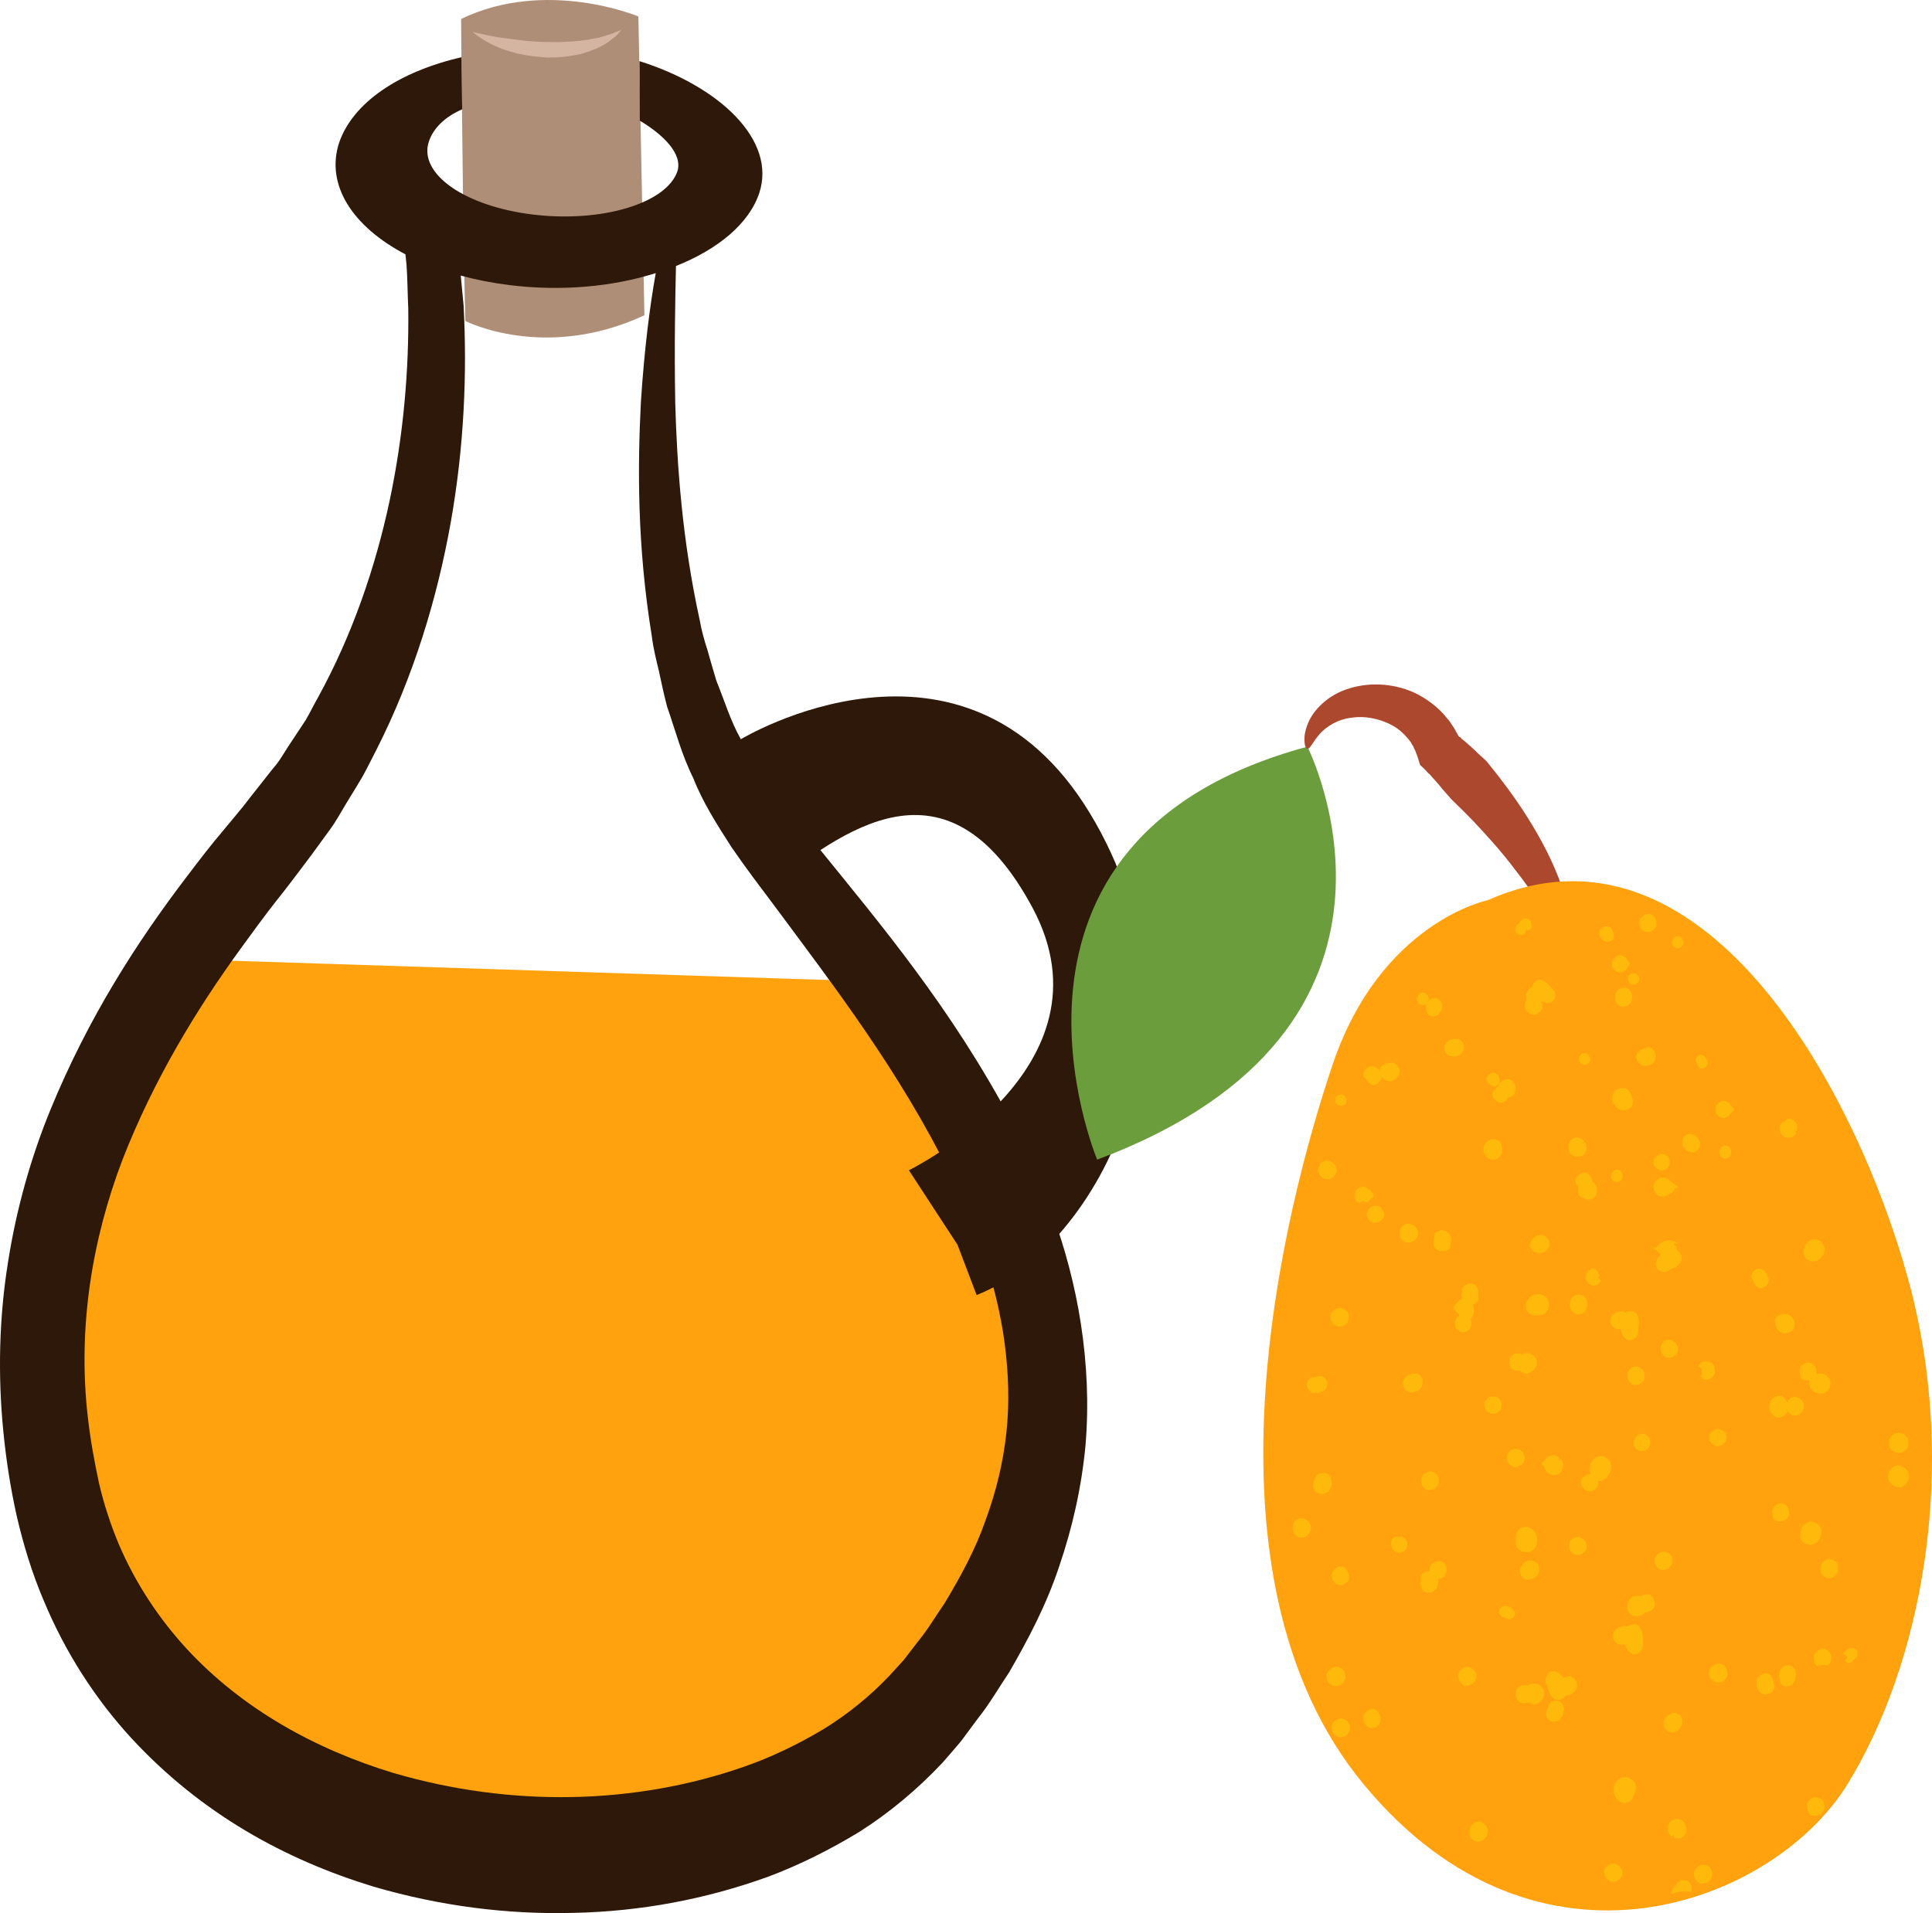
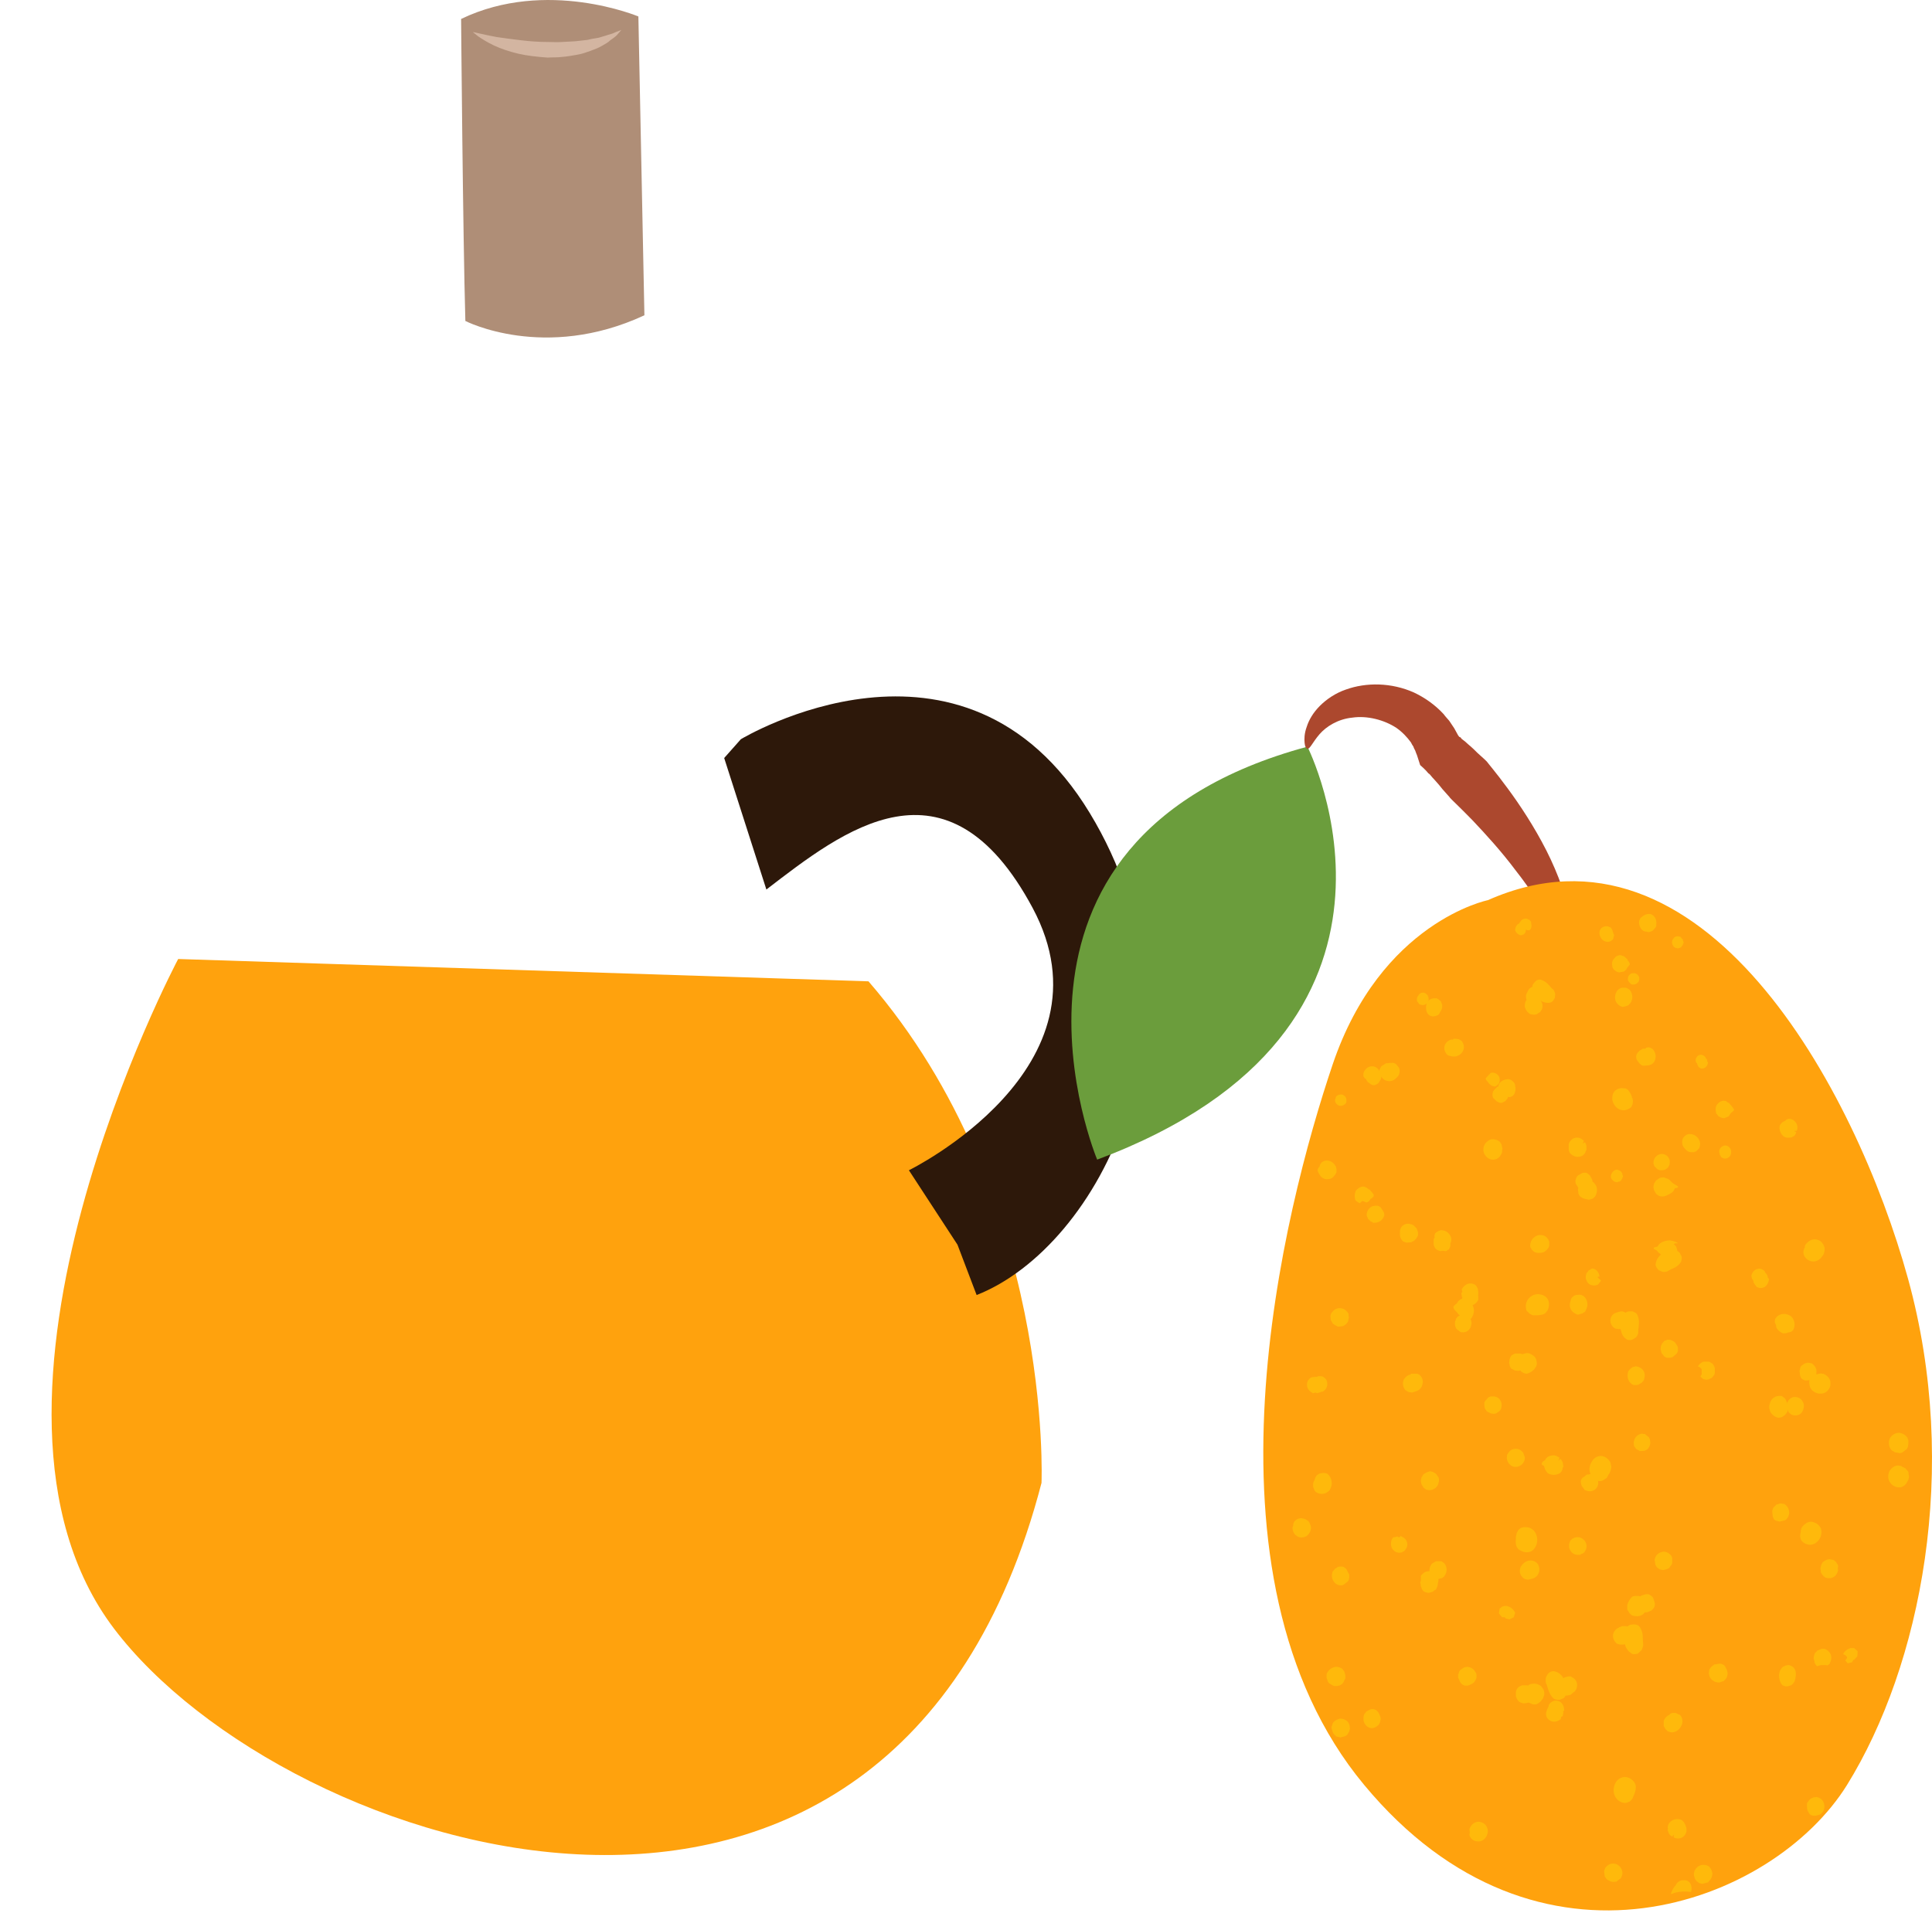
<svg xmlns="http://www.w3.org/2000/svg" xmlns:ns1="http://sodipodi.sourceforge.net/DTD/sodipodi-0.dtd" xmlns:ns2="http://www.inkscape.org/namespaces/inkscape" xml:space="preserve" width="54.491mm" height="53.971mm" version="1.1" style="clip-rule:evenodd;fill-rule:evenodd;image-rendering:optimizeQuality;shape-rendering:geometricPrecision;text-rendering:geometricPrecision" viewBox="0 0 5449.128 5397.08" id="svg238" ns1:docname="3889.svg" ns2:version="0.92.4 (5da689c313, 2019-01-14)">
  <ns1:namedview pagecolor="#ffffff" bordercolor="#666666" borderopacity="1" objecttolerance="10" gridtolerance="10" guidetolerance="10" ns2:pageopacity="0" ns2:pageshadow="2" ns2:window-width="640" ns2:window-height="480" id="namedview240" showgrid="false" ns2:zoom="0.2102413" ns2:cx="102.59667" ns2:cy="88.88108" ns2:window-x="0" ns2:window-y="0" ns2:window-maximized="0" ns2:current-layer="svg238" />
  <defs id="defs4">
    <style type="text/css" id="style2">
   
    .fil2 {fill:#2D180A;fill-rule:nonzero}
    .fil4 {fill:#6B9D3C;fill-rule:nonzero}
    .fil5 {fill:#AC482E;fill-rule:nonzero}
    .fil1 {fill:#AF8E77;fill-rule:nonzero}
    .fil3 {fill:#D3B5A1;fill-rule:nonzero}
    .fil0 {fill:#FFA20D;fill-rule:nonzero}
    .fil6 {fill:#FFB90B;fill-rule:nonzero}
   
  </style>
  </defs>
  <g id="Vrstva_x0020_1" transform="translate(-7785.463,-11804.565)">
    <g id="_843494928">
      <path class="fil0" d="m 8288,14510 c 0,0 -664,1251 -181,1889 483,637 2197,1201 2616,-411 0,0 35,-810 -488,-1415 z" id="path7" ns2:connector-curvature="0" style="fill:#ffa20d;fill-rule:nonzero" />
      <path class="fil1" d="m 9086,11858 c 0,0 5,608 12,852 0,0 223,115 505,-16 l -17,-843 c 0,0 -259,-109 -500,7 z" id="path9" ns2:connector-curvature="0" style="fill:#af8e77;fill-rule:nonzero" />
-       <path class="fil2" d="m 10624,15846 c -9,84 -29,167 -59,248 -28,81 -70,158 -115,233 -25,36 -47,74 -75,108 l -40,52 -41,45 c -55,58 -119,110 -188,152 -69,41 -143,77 -220,104 -308,108 -658,116 -992,18 -217,-66 -424,-179 -582,-350 -78,-85 -144,-184 -191,-294 -23,-55 -42,-112 -56,-172 -13,-60 -25,-126 -32,-189 -29,-253 13,-502 98,-725 87,-223 207,-422 336,-599 32,-44 64,-88 97,-130 17,-21 33,-42 49,-63 17,-23 35,-46 52,-69 17,-23 34,-47 51,-70 17,-23 31,-49 46,-74 15,-24 30,-49 45,-74 14,-25 27,-52 40,-77 105,-207 172,-429 210,-643 38,-215 46,-422 36,-611 -3,-28 -5,-56 -8,-84 44,12 90,21 139,27 147,18 291,4 411,-34 -16,89 -32,211 -42,365 -9,179 -11,402 31,660 4,33 12,65 20,98 7,33 14,66 23,100 23,66 41,136 74,202 27,69 67,131 108,195 39,57 81,112 123,168 166,224 351,464 495,757 70,146 130,306 152,474 11,83 14,168 5,252 z m 210,-307 c -34,-221 -112,-408 -195,-570 -171,-322 -371,-558 -545,-773 -43,-53 -86,-105 -126,-155 -33,-50 -68,-95 -93,-151 -29,-51 -47,-111 -69,-165 -9,-29 -17,-58 -25,-86 -9,-28 -17,-56 -22,-85 -50,-228 -64,-439 -69,-611 -3,-166 0,-296 2,-388 118,-47 206,-119 235,-206 49,-149 -112,-301 -338,-372 1,64 1,161 1,168 64,38 122,93 106,143 -31,90 -212,145 -406,122 -193,-23 -325,-115 -295,-206 12,-36 43,-69 94,-91 0,-30 -2,-117 -2,-147 -177,41 -306,128 -345,241 -39,119 38,237 187,315 1,10 2,20 3,29 3,41 3,83 5,125 2,171 -13,355 -53,543 -40,187 -105,377 -201,552 -12,21 -23,44 -36,66 -13,20 -27,41 -41,62 -14,20 -26,43 -41,62 -16,19 -31,39 -47,59 -15,19 -31,39 -47,60 -17,21 -35,42 -53,64 -36,42 -71,88 -106,134 -141,185 -278,398 -385,659 -53,130 -95,275 -119,429 -25,155 -29,318 -13,478 8,81 20,158 38,239 19,81 43,160 75,235 62,150 148,281 247,389 199,216 438,345 684,420 189,55 378,79 565,74 187,-4 371,-38 548,-102 88,-33 174,-76 258,-127 83,-53 162,-118 235,-196 18,-21 36,-41 53,-62 l 46,-62 c 32,-40 59,-87 88,-130 54,-94 105,-190 141,-299 37,-108 63,-223 74,-340 10,-117 4,-234 -13,-344 z" id="path11" ns2:connector-curvature="0" style="fill:#2d180a;fill-rule:nonzero" />
      <path class="fil3" d="m 9119,11895 c 0,0 7,1 19,4 12,3 28,6 48,10 20,3 43,6 68,9 24,3 51,5 77,5 13,0 26,1 39,0 13,-1 25,-1 37,-2 13,-1 24,-3 36,-4 10,-3 21,-4 31,-6 9,-3 18,-5 26,-8 7,-2 15,-4 20,-7 11,-4 18,-7 18,-7 0,0 -5,6 -13,15 -5,5 -11,9 -18,14 -6,6 -15,11 -24,16 -10,6 -21,10 -32,14 -12,4 -24,9 -38,11 -13,2 -26,5 -41,6 -14,2 -28,1 -42,2 -28,-2 -57,-5 -83,-11 -25,-6 -49,-14 -68,-23 -19,-9 -35,-19 -45,-26 -9,-7 -15,-12 -15,-12 z" id="path13" ns2:connector-curvature="0" style="fill:#d3b5a1;fill-rule:nonzero" />
      <path class="fil2" d="m 9875,13890 c 0,0 627,-380 984,208 356,587 27,1224 -319,1360 l -54,-142 -137,-210 c 0,0 590,-289 349,-740 -242,-452 -536,-217 -751,-52 l -119,-371 z" id="path15" ns2:connector-curvature="0" style="fill:#2d180a;fill-rule:nonzero" />
    </g>
    <g id="_843497568">
      <path class="fil4" d="m 11473,13911 c 0,0 402,793 -593,1165 0,0 -379,-903 593,-1165 z" id="path18" ns2:connector-curvature="0" style="fill:#6b9d3c;fill-rule:nonzero" />
      <path class="fil5" d="m 12213,14494 c -4,0 -12,-7 -20,-21 -4,-6 -8,-15 -13,-24 -5,-10 -11,-20 -17,-32 -24,-45 -60,-103 -102,-156 -41,-55 -87,-105 -123,-143 -36,-37 -62,-61 -63,-63 0,-1 -8,-9 -21,-24 -6,-8 -13,-16 -22,-26 -5,-5 -9,-10 -14,-16 l -4,-3 -7,-8 c -5,-5 -10,-10 -16,-15 -3,-9 -6,-18 -9,-28 -2,-4 -3,-8 -5,-13 -2,-4 -4,-7 -5,-11 -3,-4 -5,-8 -7,-12 -11,-15 -24,-29 -41,-41 -35,-23 -83,-35 -124,-29 -41,4 -74,25 -93,47 -19,22 -27,42 -34,41 -4,-1 -7,-6 -8,-17 -1,-10 -1,-26 6,-45 6,-19 18,-40 37,-59 19,-19 44,-36 73,-46 58,-21 129,-20 192,8 32,15 61,36 84,61 5,7 11,13 16,19 5,7 9,14 14,21 4,7 7,13 11,20 1,1 2,3 3,4 0,0 1,1 2,1 l 2,1 3,4 c 7,5 13,10 18,15 11,9 20,18 27,25 16,14 25,23 26,24 1,2 26,31 59,76 34,46 75,108 109,175 34,67 59,139 69,194 2,14 5,26 5,38 1,12 1,22 0,30 0,17 -3,27 -8,28 z" id="path20" ns2:connector-curvature="0" style="fill:#ac482e;fill-rule:nonzero" />
      <path class="fil0" d="m 11982,14344 c 0,0 -302,61 -438,464 -136,403 -403,1440 89,2032 491,592 1154,335 1362,0 208,-336 320,-891 172,-1428 -148,-537 -580,-1336 -1185,-1068 z" id="path22" ns2:connector-curvature="0" style="fill:#ffa20d;fill-rule:nonzero" />
      <path class="fil6" d="m 12095,16560 -2,-1 h -4 -10 l -3,1 c -2,1 -7,2 -11,8 l -2,3 -2,6 v 3 11 l 1,2 c 2,5 4,9 8,12 l 3,2 6,2 3,1 10,-1 3,-1 c 0,0 1,-1 1,-1 l 1,1 3,1 7,3 4,1 h 5 l 4,-1 c 7,-3 13,-9 18,-17 0,-2 1,-4 2,-6 l 1,-3 v -5 -3 l -2,-7 -2,-3 -3,-4 -2,-3 c -9,-6 -18,-8 -26,-6 -4,0 -8,2 -11,5 z" id="path24" ns2:connector-curvature="0" style="fill:#ffb90b;fill-rule:nonzero" />
      <path class="fil6" d="m 11477,16097 -4,-3 -3,-2 c -20,-11 -31,2 -34,5 l -2,4 -1,4 v 3 1 l -2,4 v 5 l 1,4 2,6 2,3 2,3 3,2 c 6,6 14,7 22,5 7,-1 13,-7 17,-14 0,-1 2,-3 2,-6 l 1,-4 v -5 l -1,-4 -3,-7 z" id="path26" ns2:connector-curvature="0" style="fill:#ffb90b;fill-rule:nonzero" />
      <path class="fil6" d="m 13146,15940 h -1 l -4,-1 h -2 -2 -2 c -8,2 -15,7 -20,15 -6,12 -5,26 3,35 8,10 21,14 33,10 l 1,-1 4,-2 3,-3 1,-1 2,-2 1,-2 5,-9 1,-4 1,-5 -1,-4 -1,-9 -2,-3 -4,-4 -2,-3 -10,-5 -1,-1 z" id="path28" ns2:connector-curvature="0" style="fill:#ffb90b;fill-rule:nonzero" />
      <path class="fil6" d="m 12639,16498 h -4 l -11,2 h -3 c -2,2 -9,5 -14,14 0,0 -1,2 -1,2 v 4 l -1,5 1,4 2,7 2,3 3,4 3,2 6,4 4,1 5,1 h 4 l 9,-3 3,-1 4,-4 2,-2 3,-5 1,-4 1,-5 v -3 l -2,-9 -1,-1 c -1,-2 -2,-7 -7,-12 l -4,-2 z" id="path30" ns2:connector-curvature="0" style="fill:#ffb90b;fill-rule:nonzero" />
      <path class="fil6" d="m 11779,15680 h -9 -4 l -3,2 1,1 h -4 c -4,2 -10,5 -15,13 -3,7 -5,19 4,30 l 3,2 5,3 3,1 8,1 4,-1 3,-1 3,-1 c 4,-1 12,-4 17,-13 5,-11 5,-22 -3,-31 l -3,-3 -6,-3 z" id="path32" ns2:connector-curvature="0" style="fill:#ffb90b;fill-rule:nonzero" />
      <path class="fil6" d="m 12095,16261 5,-1 4,-1 c 9,-2 16,-6 20,-14 1,-2 2,-4 3,-8 v -1 -4 -3 l -1,-5 -1,-2 -1,-3 -1,-2 c -6,-7 -14,-11 -23,-10 -12,1 -20,9 -25,17 -4,8 -4,17 0,24 l 1,2 2,2 1,2 5,4 5,2 z" id="path34" ns2:connector-curvature="0" style="fill:#ffb90b;fill-rule:nonzero" />
      <path class="fil6" d="m 12908,16874 -4,1 h -3 l -7,3 -3,2 -3,3 -2,3 -3,4 -1,3 v 5 4 l 1,9 1,2 c 1,2 3,6 6,10 l 5,3 6,1 h 5 l 11,-3 3,-1 4,-4 3,-3 c 2,-4 7,-14 2,-26 -3,-8 -9,-13 -17,-15 z" id="path36" ns2:connector-curvature="0" style="fill:#ffb90b;fill-rule:nonzero" />
      <path class="fil6" d="m 12256,15465 -4,-4 -6,-3 -5,-1 -11,1 -5,2 -6,5 -3,5 v 2 c -8,21 2,34 14,39 l 3,2 h 5 l 3,-1 7,-2 3,-2 4,-2 3,-4 v -1 c 10,-17 2,-31 -2,-36 z" id="path38" ns2:connector-curvature="0" style="fill:#ffb90b;fill-rule:nonzero" />
      <path class="fil6" d="m 11577,16520 -3,-4 -2,-3 c -10,-7 -19,-7 -24,-5 -5,1 -13,5 -19,15 l -1,2 -1,4 v 5 4 l 3,8 1,3 3,4 3,2 7,4 4,2 h 5 4 l 8,-2 3,-2 4,-3 3,-4 3,-7 2,-3 v -5 -4 l -2,-8 z" id="path40" ns2:connector-curvature="0" style="fill:#ffb90b;fill-rule:nonzero" />
      <path class="fil6" d="m 12313,17074 -1,3 -2,5 v 4 l 1,9 1,4 3,4 2,3 c 3,2 13,10 25,7 h 2 l 3,-2 1,-1 5,-4 2,-1 2,-2 1,-2 c 7,-12 3,-27 -9,-35 -9,-6 -25,-7 -36,8 z" id="path42" ns2:connector-curvature="0" style="fill:#ffb90b;fill-rule:nonzero" />
      <path class="fil6" d="m 12566,17080 c -1,2 -2,4 -2,6 l -1,4 v 5 l 1,3 2,7 2,3 3,4 3,2 4,3 4,1 5,1 4,-1 8,-2 4,-1 3,-4 3,-3 4,-7 1,-3 1,-5 v -4 l -2,-8 -2,-4 -3,-4 -2,-3 c -9,-5 -16,-5 -22,-4 -4,1 -12,4 -18,14 z" id="path44" ns2:connector-curvature="0" style="fill:#ffb90b;fill-rule:nonzero" />
      <path class="fil6" d="m 11738,15266 -2,4 -2,6 v 4 2 0 c -1,10 2,18 8,24 l 4,2 5,2 h 4 l 11,-1 3,-2 c 2,0 9,-4 13,-12 l 2,-3 1,-4 v -6 l -1,-4 -3,-8 -2,-2 -4,-4 -3,-3 c -13,-7 -26,-5 -34,5 z" id="path46" ns2:connector-curvature="0" style="fill:#ffb90b;fill-rule:nonzero" />
      <path class="fil6" d="m 12929,16456 h -5 l -3,1 -7,3 -3,1 -3,4 -3,2 -2,5 -1,3 -1,5 v 4 l 2,7 v 3 c 1,1 2,6 7,11 l 4,-1 7,-2 h 5 10 l 3,1 5,-3 2,-2 c 2,-5 7,-14 3,-26 -3,-7 -9,-13 -18,-16 z" id="path48" ns2:connector-curvature="0" style="fill:#ffb90b;fill-rule:nonzero" />
      <path class="fil6" d="m 12792,15526 -1,8 4,10 v 4 c 3,8 10,14 19,18 h 5 l 7,-1 1,-1 h 1 l 9,-2 6,-5 c 4,-7 5,-16 3,-23 -2,-9 -7,-16 -14,-19 v 0 c -13,-7 -31,-5 -40,11 z" id="path50" ns2:connector-curvature="0" style="fill:#ffb90b;fill-rule:nonzero" />
      <path class="fil6" d="m 12921,16116 c -4,-8 -11,-14 -16,-15 -6,-4 -20,-8 -35,9 l -2,3 -2,3 -1,5 -1,4 1,2 h -1 c -2,9 -2,16 2,23 3,4 8,9 16,11 13,5 28,-2 36,-16 5,-9 6,-20 3,-29 z" id="path52" ns2:connector-curvature="0" style="fill:#ffb90b;fill-rule:nonzero" />
      <path class="fil6" d="m 12410,16394 -4,-4 -6,-2 -5,-1 -11,1 -4,2 -5,3 -3,-1 h -6 -5 l -8,3 -2,1 v 1 0 c -3,0 -9,4 -13,11 -5,8 -5,21 6,32 l 3,2 4,1 3,1 h 8 3 l 3,-1 c 1,2 2,4 2,6 5,11 12,18 21,22 h 6 l 7,-1 4,-3 8,-8 2,-5 2,-7 v -5 c 0,-2 -1,-7 -1,-11 0,-11 0,-24 -9,-37 z" id="path54" ns2:connector-curvature="0" style="fill:#ffb90b;fill-rule:nonzero" />
      <path class="fil6" d="m 12398,16839 -2,-5 -2,-3 c -11,-13 -23,-14 -29,-13 -9,1 -18,7 -23,16 -7,13 -7,28 -1,39 6,11 17,18 29,18 l 4,-1 5,-2 3,-1 6,-6 2,-3 2,-5 1,-2 c 0,-1 1,-3 2,-5 2,-5 5,-13 4,-24 z" id="path56" ns2:connector-curvature="0" style="fill:#ffb90b;fill-rule:nonzero" />
      <path class="fil6" d="m 11830,16292 5,-3 2,-3 c 1,-2 4,-8 4,-15 4,-11 0,-23 -11,-30 -7,-4 -14,-5 -22,-3 -6,2 -11,7 -15,12 v 7 4 3 l -2,5 1,3 1,8 1,2 c 1,5 4,9 7,12 l 4,2 7,2 h 4 l 11,-3 z" id="path58" ns2:connector-curvature="0" style="fill:#ffb90b;fill-rule:nonzero" />
      <path class="fil6" d="m 12143,15924 c 0,0 -5,3 -5,3 l -4,5 v 4 l 4,3 2,1 3,9 2,4 3,4 2,3 c 17,11 32,2 36,0 l 4,-5 3,-7 -1,-1 3,-5 -2,-12 -2,-4 -4,-6 -5,5 3,-7 -2,4 2,-4 -3,5 -1,2 -1,1 4,-9 c -4,-3 -13,-9 -23,-6 -6,1 -13,3 -18,13 z" id="path60" ns2:connector-curvature="0" style="fill:#ffb90b;fill-rule:nonzero" />
      <path class="fil6" d="m 12425,16353 h 2 4 l 10,-4 2,-1 c 2,-2 6,-4 9,-11 l 1,-4 v -5 l -1,-4 -3,-9 -1,-3 c -3,-4 -7,-7 -11,-9 l -3,-1 h -6 l -4,1 -9,3 -2,1 c 0,1 -1,1 -1,1 h -1 l -3,-1 h -8 -4 l -5,1 -3,2 c -6,6 -10,13 -13,22 0,1 0,3 0,6 v 3 5 l 2,2 4,7 2,2 3,3 3,2 c 10,3 19,3 27,-1 4,-2 6,-5 9,-8 z" id="path62" ns2:connector-curvature="0" style="fill:#ffb90b;fill-rule:nonzero" />
      <path class="fil6" d="m 12780,15790 c 5,7 12,12 20,14 h 4 l 5,-1 3,-1 7,-5 3,-3 3,-4 2,-3 c 1,-6 0,-11 0,-15 v -6 l -1,-4 -4,-9 -3,-4 -5,-4 -3,-2 c -16,-3 -31,6 -34,22 -3,8 -1,18 3,25 z" id="path64" ns2:connector-curvature="0" style="fill:#ffb90b;fill-rule:nonzero" />
      <path class="fil6" d="m 11924,16560 4,-1 9,-4 3,-2 c 2,-1 7,-6 10,-16 0,0 0,-3 0,-3 v -4 l -1,-5 -2,-3 -4,-6 -3,-3 -3,-2 -4,-2 -7,-2 h -3 l -6,1 -3,1 -7,5 -3,2 -3,4 -1,4 -2,5 v 3 6 l 2,3 3,7 1,2 c 1,2 4,6 10,9 l 4,1 z" id="path66" ns2:connector-curvature="0" style="fill:#ffb90b;fill-rule:nonzero" />
      <path class="fil6" d="m 12502,16637 -5,2 -3,3 c -8,4 -14,10 -16,18 0,3 0,5 0,8 v 3 3 l 1,2 3,5 1,2 3,2 1,2 c 7,5 16,6 23,3 11,-4 18,-15 20,-23 2,-9 0,-17 -5,-23 l -2,-2 -3,-1 -2,-1 -6,-3 h -4 z" id="path68" ns2:connector-curvature="0" style="fill:#ffb90b;fill-rule:nonzero" />
      <path class="fil6" d="m 12022,15055 v -6 l 1,-3 v -3 l -1,-2 -1,-6 -1,-3 -2,-3 -1,-2 c -7,-7 -18,-10 -27,-8 -10,4 -18,12 -20,22 -2,9 0,18 6,25 5,6 12,10 19,10 10,1 22,-5 27,-21 z" id="path70" ns2:connector-curvature="0" style="fill:#ffb90b;fill-rule:nonzero" />
      <path class="fil6" d="m 11571,16277 4,-2 3,-2 5,-4 3,-2 3,-4 1,-3 1,-5 v -4 -5 l -2,-3 -4,-8 -1,-2 c -1,-2 -4,-5 -9,-8 l -4,-1 h -7 l -5,1 -9,6 -2,3 -4,4 -1,4 c -1,4 -3,15 5,25 4,6 11,10 20,10 z" id="path72" ns2:connector-curvature="0" style="fill:#ffb90b;fill-rule:nonzero" />
      <path class="fil6" d="m 11953,15475 2,-4 v -6 -4 l -1,-3 1,-2 v -5 l -1,-9 -2,-5 -3,-5 -3,-3 c -14,-8 -29,-3 -38,13 l 2,7 -3,4 2,11 1,1 -1,4 c 5,11 12,17 22,18 9,1 16,-4 22,-12 z" id="path74" ns2:connector-curvature="0" style="fill:#ffb90b;fill-rule:nonzero" />
      <path class="fil6" d="m 12928,16250 3,3 3,2 c 11,4 19,1 24,-2 5,-3 9,-8 12,-19 l -1,-2 v -4 l 1,-5 -1,-4 -4,-6 -2,-3 -4,-3 -3,-2 -7,-1 -4,-1 -5,1 -3,1 -7,4 -4,3 -2,4 -2,4 -2,8 v 3 l 1,5 v 4 l 4,7 z" id="path76" ns2:connector-curvature="0" style="fill:#ffb90b;fill-rule:nonzero" />
      <path class="fil6" d="m 12451,15143 -2,8 v 3 l 1,6 1,3 4,7 2,3 4,3 3,2 c 11,4 19,1 24,-2 5,-2 19,-8 21,-19 l 9,-2 v -4 l -9,-5 -6,-4 -6,-6 -3,-3 -5,-3 -3,-1 -8,-3 h -3 l -6,1 -3,1 -7,5 -3,2 -3,5 z" id="path78" ns2:connector-curvature="0" style="fill:#ffb90b;fill-rule:nonzero" />
      <path class="fil6" d="m 12085,15925 1,-4 v -5 l -1,-4 -3,-8 -2,-3 -4,-4 -3,-2 c -3,-2 -14,-6 -25,0 l -2,1 -2,2 -1,1 -4,5 -1,2 -2,3 v 2 c -3,12 4,26 17,31 11,3 26,-1 32,-17 z" id="path80" ns2:connector-curvature="0" style="fill:#ffb90b;fill-rule:nonzero" />
      <path class="fil6" d="m 12406,15711 9,-5 3,-3 4,-5 1,-4 c 1,-4 4,-15 -4,-25 -3,-3 -9,-9 -20,-10 l -3,1 -5,1 -2,1 -6,5 -2,2 -3,4 -1,3 v 1 c -3,13 1,26 12,33 l 5,2 h 7 z" id="path82" ns2:connector-curvature="0" style="fill:#ffb90b;fill-rule:nonzero" />
      <path class="fil6" d="m 11843,15987 c 1,-2 1,-4 1,-6 v -3 l -1,-5 -2,-3 -4,-6 -3,-3 -4,-2 -3,-2 -5,-1 -3,-1 -6,2 -3,1 -7,4 -3,2 -3,5 -2,3 -2,8 v 3 l 1,6 1,3 4,7 2,3 4,3 3,2 c 10,3 17,1 22,-2 4,-2 11,-7 13,-18 z" id="path84" ns2:connector-curvature="0" style="fill:#ffb90b;fill-rule:nonzero" />
      <path class="fil6" d="m 11660,16679 3,-1 4,-2 5,-4 3,-3 2,-4 1,-3 1,-5 1,-3 -1,-5 -1,-3 -3,-7 -1,-2 c -1,-2 -4,-6 -9,-9 l -5,-2 h -7 l -5,2 -9,5 -2,3 -4,5 -1,3 c -1,5 -3,16 4,25 4,7 12,11 20,11 z" id="path86" ns2:connector-curvature="0" style="fill:#ffb90b;fill-rule:nonzero" />
      <path class="fil6" d="m 12168,16597 5,2 7,1 h 4 l 10,-4 4,-3 3,-5 h 4 l 5,-1 5,-1 7,-6 2,-2 v 0 h 1 c 1,-1 7,-6 8,-14 2,-9 0,-21 -14,-28 l -3,-2 h -4 -3 l -8,2 -3,1 -3,2 c -1,-2 -2,-4 -3,-5 -7,-9 -16,-14 -26,-15 l -5,1 -6,3 -4,4 -5,9 -1,5 v 8 l 1,5 c 2,2 3,7 4,10 3,10 7,23 18,33 z" id="path88" ns2:connector-curvature="0" style="fill:#ffb90b;fill-rule:nonzero" />
-       <path class="fil6" d="m 12065,16171 3,4 3,2 c 14,9 25,7 31,5 9,-4 15,-12 18,-23 3,-13 0,-28 -9,-37 -9,-9 -21,-11 -33,-8 l -3,1 -4,3 -3,3 -4,7 -1,3 -1,5 -1,3 c 0,1 0,3 0,4 0,7 -2,15 2,25 z" id="path90" ns2:connector-curvature="0" style="fill:#ffb90b;fill-rule:nonzero" />
-       <path class="fil6" d="m 12745,16535 -3,4 -2,4 c 0,3 -1,9 0,15 0,12 7,22 19,26 7,2 14,0 21,-4 6,-3 9,-9 11,-15 l -1,-7 -2,-3 1,-3 -1,-5 -1,-3 -3,-7 -2,-2 c -2,-4 -5,-7 -9,-9 l -5,-1 h -7 l -4,2 -9,5 z" id="path92" ns2:connector-curvature="0" style="fill:#ffb90b;fill-rule:nonzero" />
+       <path class="fil6" d="m 12065,16171 3,4 3,2 c 14,9 25,7 31,5 9,-4 15,-12 18,-23 3,-13 0,-28 -9,-37 -9,-9 -21,-11 -33,-8 l -3,1 -4,3 -3,3 -4,7 -1,3 -1,5 -1,3 c 0,1 0,3 0,4 0,7 -2,15 2,25 " id="path90" ns2:connector-curvature="0" style="fill:#ffb90b;fill-rule:nonzero" />
      <path class="fil6" d="m 12542,16971 v -4 -5 l -1,-3 -1,-3 v -1 l -4,-8 -2,-3 -4,-4 -4,-2 c -19,-6 -30,6 -33,10 l -3,6 -1,8 h 1 l -1,6 4,10 3,4 6,4 4,-6 -2,7 1,-4 -1,4 1,-5 2,-2 v -1 l -1,9 c 4,2 14,6 24,0 4,-2 10,-7 12,-17 z" id="path94" ns2:connector-curvature="0" style="fill:#ffb90b;fill-rule:nonzero" />
      <path class="fil6" d="m 12079,15625 -2,-1 -4,-1 h -10 -3 c -2,0 -6,2 -11,5 l -3,4 -2,5 -1,3 -1,10 1,3 c 0,5 2,9 5,13 l 3,1 5,3 3,1 10,1 3,-1 c 0,0 1,0 1,0 h 1 l 2,3 7,4 3,1 5,1 4,-1 c 8,-3 14,-7 19,-13 1,-2 2,-4 4,-6 l 1,-3 1,-4 v -3 l -1,-7 -1,-4 -2,-4 -2,-3 c -8,-7 -16,-11 -24,-10 -4,1 -8,2 -11,3 z" id="path96" ns2:connector-curvature="0" style="fill:#ffb90b;fill-rule:nonzero" />
      <path class="fil6" d="m 12507,17145 c 16,-5 33,-5 48,-3 3,-10 1,-19 -2,-24 l -3,-4 -6,-4 -5,-1 h -11 l -5,2 -6,4 -3,4 c -2,3 -2,4 -2,4 l -2,2 c -1,1 -2,2 -3,4 -4,5 -7,12 -9,19 4,-1 6,-2 9,-3 z" id="path98" ns2:connector-curvature="0" style="fill:#ffb90b;fill-rule:nonzero" />
      <path class="fil6" d="m 11551,15092 -3,-4 -3,-3 c -17,-13 -30,-3 -33,0 l -2,3 -2,4 -1,4 v 0 l -3,3 -2,5 v 4 l 3,7 2,3 2,3 2,3 c 5,5 12,8 20,7 8,0 14,-4 19,-11 1,-1 2,-3 3,-5 l 2,-3 v -6 -3 l -2,-8 z" id="path100" ns2:connector-curvature="0" style="fill:#ffb90b;fill-rule:nonzero" />
      <path class="fil6" d="m 11541,15983 c -1,-8 -5,-15 -12,-21 l -3,-1 -5,-1 h -4 l -8,1 -3,1 -4,3 -3,2 c -4,5 -5,10 -6,13 l -3,6 -1,5 v 8 l 2,5 2,5 3,4 c 13,10 30,7 40,-5 4,-7 7,-16 5,-25 z" id="path102" ns2:connector-curvature="0" style="fill:#ffb90b;fill-rule:nonzero" />
      <path class="fil6" d="m 12608,15647 -3,-1 h -11 -4 c -2,1 -9,3 -14,11 0,0 -2,2 -2,2 l 6,3 5,5 v 4 8 3 l -3,4 v 3 l 5,4 2,2 5,1 3,1 8,-1 3,-2 5,-2 3,-3 3,-4 2,-3 1,-4 v -4 -8 -2 c -1,-2 -2,-7 -6,-12 l -3,-2 z" id="path104" ns2:connector-curvature="0" style="fill:#ffb90b;fill-rule:nonzero" />
      <path class="fil6" d="m 11899,14736 -9,-1 h -3 l -4,1 1,2 -4,-1 c -4,1 -11,3 -16,10 -5,6 -8,18 0,29 l 2,3 4,3 3,1 9,2 h 2 4 3 c 3,-1 12,-3 18,-11 7,-9 7,-20 1,-30 l -2,-3 -5,-3 z" id="path106" ns2:connector-curvature="0" style="fill:#ffb90b;fill-rule:nonzero" />
      <path class="fil6" d="m 12121,15339 h 4 4 c 9,0 16,-4 21,-11 2,-2 3,-3 4,-6 l 1,-3 v -3 -2 -5 -2 l -2,-4 v -1 c -5,-8 -12,-13 -20,-13 -11,-2 -21,5 -26,12 -5,7 -7,15 -5,23 l 2,2 1,3 1,1 5,5 3,2 z" id="path108" ns2:connector-curvature="0" style="fill:#ffb90b;fill-rule:nonzero" />
      <path class="fil6" d="m 11935,16955 -3,5 -1,2 -1,3 v 2 l 1,6 v 3 l -1,3 v 3 c 3,9 10,16 20,17 10,2 20,-2 26,-11 5,-7 7,-16 5,-24 -2,-8 -7,-14 -14,-17 -9,-5 -22,-5 -32,8 z" id="path110" ns2:connector-curvature="0" style="fill:#ffb90b;fill-rule:nonzero" />
      <path class="fil6" d="m 12814,16047 -5,-1 h -3 l -6,2 -4,1 -3,3 -2,2 -4,4 -1,3 -2,5 v 3 l 1,9 v 2 c 1,2 1,6 4,11 l 4,3 7,2 5,1 9,-2 4,-1 5,-2 2,-3 c 3,-3 9,-12 6,-24 -2,-8 -7,-14 -14,-18 z" id="path112" ns2:connector-curvature="0" style="fill:#ffb90b;fill-rule:nonzero" />
      <path class="fil6" d="m 12160,16607 -3,3 -3,4 -1,4 -1,4 -1,1 -2,4 -3,10 v 4 l 1,6 2,4 c 10,13 24,14 38,4 l 2,-7 4,-2 2,-11 -1,-2 3,-3 c 0,-11 -4,-20 -12,-25 -8,-4 -17,-4 -25,2 z" id="path114" ns2:connector-curvature="0" style="fill:#ffb90b;fill-rule:nonzero" />
      <path class="fil6" d="m 12385,14601 -3,-4 -6,-4 -5,-2 h -10 l -5,1 -6,4 -4,4 -1,2 c -10,19 -2,33 9,40 l 2,1 5,2 h 3 l 8,-2 3,-1 4,-2 2,-3 2,-1 c 11,-15 5,-29 2,-35 z" id="path116" ns2:connector-curvature="0" style="fill:#ffb90b;fill-rule:nonzero" />
      <path class="fil6" d="m 11589,15511 -3,-5 -2,-2 c -8,-9 -17,-9 -22,-9 -5,0 -13,3 -19,11 l -2,2 -2,4 -1,5 v 3 l 1,9 2,3 2,4 2,3 6,4 4,2 4,2 h 4 l 8,-1 4,-1 4,-3 3,-2 5,-6 1,-3 1,-6 1,-3 -1,-8 z" id="path118" ns2:connector-curvature="0" style="fill:#ffb90b;fill-rule:nonzero" />
      <path class="fil6" d="m 11585,16699 4,-7 2,-3 1,-4 1,-4 -1,-8 -1,-4 -2,-4 -2,-3 c -8,-8 -16,-9 -22,-9 -5,1 -14,4 -20,12 l -1,2 -1,4 -2,5 v 3 l 2,8 1,3 2,5 2,2 6,6 3,1 5,1 4,1 8,-2 4,-1 4,-2 z" id="path120" ns2:connector-curvature="0" style="fill:#ffb90b;fill-rule:nonzero" />
      <path class="fil6" d="m 12216,16149 -2,3 -2,6 -1,3 v 9 l 1,3 2,5 2,3 c 2,3 10,11 22,10 h 2 3 l 1,-2 6,-2 1,-1 3,-2 1,-2 c 8,-10 7,-25 -3,-34 -8,-8 -23,-11 -36,1 z" id="path122" ns2:connector-curvature="0" style="fill:#ffb90b;fill-rule:nonzero" />
      <path class="fil6" d="m 11846,16209 h -10 l -4,2 -5,3 -3,2 c -3,4 -9,13 -6,25 1,4 4,12 14,17 l 3,1 h 4 4 l 7,-2 h 2 l 4,-3 3,-2 v -1 c 8,-10 9,-24 1,-35 l -3,-3 -6,-4 z" id="path124" ns2:connector-curvature="0" style="fill:#ffb90b;fill-rule:nonzero" />
      <path class="fil6" d="m 12457,16193 c -1,2 -2,4 -3,5 l -1,4 -1,4 1,3 1,8 1,3 3,5 2,2 4,3 3,2 5,1 4,1 8,-2 3,-1 5,-2 2,-2 5,-7 2,-3 1,-4 v -4 -8 l -1,-4 -2,-4 -3,-3 c -7,-7 -14,-8 -19,-8 -5,1 -13,2 -20,11 z" id="path126" ns2:connector-curvature="0" style="fill:#ffb90b;fill-rule:nonzero" />
      <path class="fil6" d="m 12891,15650 -4,-1 h -4 l -7,2 -2,1 -4,3 -3,2 -3,3 -1,4 -1,4 -1,4 1,8 v 2 c 0,1 1,7 4,11 l 4,3 6,3 h 5 l 10,-1 h 4 l 4,-4 3,-2 c 3,-3 9,-12 6,-25 -2,-7 -7,-13 -14,-17 z" id="path128" ns2:connector-curvature="0" style="fill:#ffb90b;fill-rule:nonzero" />
      <path class="fil6" d="m 12931,15322 c -3,-8 -8,-15 -13,-17 -5,-3 -19,-10 -35,5 l -2,2 -2,2 -3,5 v 4 2 h -1 c -4,8 -4,16 -1,22 2,4 6,10 13,13 12,7 28,3 37,-10 7,-8 9,-18 7,-28 z" id="path130" ns2:connector-curvature="0" style="fill:#ffb90b;fill-rule:nonzero" />
      <path class="fil6" d="m 12403,15513 -3,-4 -6,-3 -4,-2 h -10 l -5,1 -5,3 -3,-2 -6,-2 h -3 l -9,2 -3,1 h 1 -1 c -2,1 -9,2 -14,9 -5,7 -8,19 2,31 l 2,2 4,3 3,1 8,1 h 2 3 c 1,2 1,4 2,6 2,11 8,19 17,24 l 4,1 h 7 l 5,-2 9,-6 3,-4 3,-7 v -5 c 0,-3 0,-7 1,-11 1,-10 3,-23 -4,-37 z" id="path132" ns2:connector-curvature="0" style="fill:#ffb90b;fill-rule:nonzero" />
      <path class="fil6" d="m 13004,16454 -4,2 1,2 -2,-2 c -2,2 -7,3 -12,10 -1,1 -2,3 -3,5 l 6,3 5,5 v 3 l -5,7 7,8 12,-3 4,-7 h 2 l 9,-10 1,-14 -10,-9 h -7 z" id="path134" ns2:connector-curvature="0" style="fill:#ffb90b;fill-rule:nonzero" />
      <path class="fil6" d="m 12329,15937 -1,-5 -1,-3 c -8,-13 -19,-17 -26,-17 -9,0 -18,4 -24,13 -8,11 -11,25 -6,37 4,11 13,19 25,21 h 4 l 4,-1 4,-2 6,-4 3,-2 3,-5 1,-2 c 0,-1 1,-2 2,-3 3,-5 7,-12 7,-23 z" id="path136" ns2:connector-curvature="0" style="fill:#ffb90b;fill-rule:nonzero" />
      <path class="fil6" d="m 11862,15331 5,-3 3,-3 c 1,-2 5,-7 6,-13 6,-10 2,-23 -7,-30 -5,-5 -13,-7 -20,-7 -6,2 -12,5 -16,9 l -2,7 1,4 -2,3 -1,4 v 3 9 2 c 1,4 3,8 5,11 l 4,3 6,3 5,1 10,-2 z" id="path138" ns2:connector-curvature="0" style="fill:#ffb90b;fill-rule:nonzero" />
      <path class="fil6" d="m 12214,15024 -2,3 -2,5 v 3 4 0 9 l 1,4 2,5 3,3 c 14,13 28,7 33,5 l 5,-5 4,-6 -1,-1 3,-4 v -11 l -1,-5 -3,-6 -6,3 5,-5 -3,3 2,-3 -3,4 -2,2 v 0 l 4,-8 c -4,-3 -11,-10 -21,-9 -5,0 -12,2 -18,10 z" id="path140" ns2:connector-curvature="0" style="fill:#ffb90b;fill-rule:nonzero" />
      <path class="fil6" d="m 12277,15138 v -2 l -1,-4 -5,-9 -1,-2 c -1,-1 -5,-5 -10,-8 h -4 -5 l -3,1 -9,5 -2,1 c -4,3 -6,7 -7,11 l -1,4 v 5 l 1,4 5,8 1,2 c 0,1 1,1 1,2 v 0 l -1,4 1,7 v 4 l 2,4 2,4 c 6,5 13,8 21,9 2,1 3,1 5,1 l 4,-1 3,-1 4,-1 5,-5 2,-2 2,-4 1,-3 c 3,-10 2,-19 -3,-26 -2,-3 -5,-6 -8,-8 z" id="path142" ns2:connector-curvature="0" style="fill:#ffb90b;fill-rule:nonzero" />
      <path class="fil6" d="m 12455,14421 2,-5 v -4 c 2,-21 -12,-27 -16,-29 h -3 -5 l -3,1 h -1 l -3,1 -4,2 -3,2 -5,4 -2,2 -2,4 -1,2 c -2,8 0,15 4,22 3,6 10,10 18,10 1,1 3,1 6,1 l 3,-1 5,-2 3,-2 5,-6 z" id="path144" ns2:connector-curvature="0" style="fill:#ffb90b;fill-rule:nonzero" />
      <path class="fil6" d="m 11722,14847 c 7,-5 11,-12 11,-20 v -4 l -1,-5 -2,-3 -5,-6 -3,-3 -4,-2 -3,-1 c -6,0 -11,0 -14,1 h -6 l -3,2 -8,5 -3,2 -3,6 -2,4 c -1,15 9,29 23,31 9,2 17,-1 23,-7 z" id="path146" ns2:connector-curvature="0" style="fill:#ffb90b;fill-rule:nonzero" />
      <path class="fil6" d="m 13168,15871 v -2 l -1,-4 -1,-1 v -3 l -1,-1 c -5,-7 -12,-11 -20,-13 -11,-2 -24,5 -29,15 -5,10 -4,24 4,33 l 1,1 3,2 4,2 1,1 2,1 h 2 l 10,2 h 3 l 5,-2 3,-2 6,-5 3,-2 3,-5 1,-3 1,-10 v -2 z" id="path148" ns2:connector-curvature="0" style="fill:#ffb90b;fill-rule:nonzero" />
      <path class="fil6" d="m 12518,15607 -1,-4 -5,-8 -2,-3 c -2,-2 -7,-6 -16,-8 0,0 -2,0 -2,0 h -4 l -4,2 -4,1 -5,6 -2,2 -2,5 -1,2 -1,8 1,4 1,5 1,3 5,6 2,3 5,3 3,1 h 5 3 l 5,-1 3,-1 6,-5 1,-1 c 2,-1 6,-4 8,-11 v -4 z" id="path150" ns2:connector-curvature="0" style="fill:#ffb90b;fill-rule:nonzero" />
      <path class="fil6" d="m 12837,16504 -2,-1 -4,-1 h -3 l -5,1 -3,1 -4,2 -2,1 c -15,13 -12,35 -5,47 l 4,5 8,3 h 6 l 10,-3 5,-4 5,-7 1,-4 c 0,-1 1,-2 1,-3 4,-18 1,-31 -12,-37 z" id="path152" ns2:connector-curvature="0" style="fill:#ffb90b;fill-rule:nonzero" />
      <path class="fil6" d="m 12531,15035 2,4 2,3 c 5,7 11,12 19,13 3,0 4,0 8,0 h 2 l 3,-2 h 2 l 4,-4 1,-1 2,-2 2,-2 c 3,-7 4,-16 0,-23 -5,-11 -15,-16 -23,-17 -7,-1 -15,1 -20,8 l -1,1 -2,3 -1,2 -1,6 v 4 z" id="path154" ns2:connector-curvature="0" style="fill:#ffb90b;fill-rule:nonzero" />
      <path class="fil6" d="m 12292,15980 -2,-4 -1,-2 -5,-5 -3,-2 -3,-2 -3,-1 -5,-1 -3,1 h -5 l -3,2 -6,5 -2,1 c -2,1 -5,4 -7,10 v 4 l 1,6 2,5 6,8 2,3 5,2 4,1 c 3,1 14,2 22,-6 6,-6 8,-13 7,-22 z" id="path156" ns2:connector-curvature="0" style="fill:#ffb90b;fill-rule:nonzero" />
      <path class="fil6" d="m 11516,15688 -4,-1 h -5 -4 l -3,2 h -2 -4 l -9,1 -4,2 -4,4 -3,4 c -6,15 0,28 15,35 l 7,-2 4,2 10,-3 1,-1 h 4 c 10,-5 14,-13 14,-23 0,-9 -5,-16 -13,-20 z" id="path158" ns2:connector-curvature="0" style="fill:#ffb90b;fill-rule:nonzero" />
      <path class="fil6" d="m 12131,14657 3,-4 1,-3 c 3,-11 -1,-18 -4,-23 -3,-4 -9,-10 -19,-11 l -2,-1 -4,1 -4,1 -4,2 -5,5 -3,3 -2,3 -1,4 -1,7 v 4 l 2,5 1,3 5,7 3,2 3,3 4,1 7,1 h 3 l 6,-1 2,-2 7,-4 z" id="path160" ns2:connector-curvature="0" style="fill:#ffb90b;fill-rule:nonzero" />
      <path class="fil6" d="m 11917,15513 h -4 -5 l -3,2 -7,3 -3,3 -3,4 -1,4 c -2,3 -4,14 2,24 l 1,1 2,2 2,1 5,4 1,1 3,1 h 1 c 13,2 25,-7 27,-20 3,-11 -2,-25 -18,-30 z" id="path162" ns2:connector-curvature="0" style="fill:#ffb90b;fill-rule:nonzero" />
      <path class="fil6" d="m 11687,15222 -6,-9 -2,-3 -5,-3 -4,-1 c -4,0 -14,-1 -22,7 -3,3 -8,10 -8,20 l 1,3 2,4 1,3 5,5 2,2 5,2 2,2 h 1 c 13,1 24,-5 29,-16 l 2,-5 -1,-7 z" id="path164" ns2:connector-curvature="0" style="fill:#ffb90b;fill-rule:nonzero" />
      <path class="fil6" d="m 11999,15744 c -2,0 -4,0 -7,0 h -2 l -5,2 -2,1 -5,6 -2,2 -3,4 -1,3 v 5 3 l 1,6 1,3 5,7 3,2 5,2 3,2 7,1 h 3 l 5,-1 3,-2 6,-4 3,-3 2,-4 1,-3 c 2,-10 0,-17 -3,-21 -2,-4 -8,-10 -18,-11 z" id="path166" ns2:connector-curvature="0" style="fill:#ffb90b;fill-rule:nonzero" />
-       <path class="fil6" d="m 12654,15854 -1,-5 -2,-2 -5,-6 -2,-1 -4,-2 -3,-2 h -5 -3 l -5,1 -3,1 -6,5 h -2 c -1,2 -5,5 -7,11 v 4 7 l 2,5 6,7 3,3 4,2 4,2 c 4,0 15,2 22,-7 6,-5 9,-12 8,-21 z" id="path168" ns2:connector-curvature="0" style="fill:#ffb90b;fill-rule:nonzero" />
      <path class="fil6" d="m 12940,15728 c 6,-6 9,-14 8,-20 1,-5 -1,-20 -20,-28 h -3 l -3,-1 -5,1 h -3 l -2,2 -1,-1 c -8,1 -14,4 -19,10 -2,4 -5,10 -3,18 0,13 10,24 26,27 9,1 19,-1 25,-8 z" id="path170" ns2:connector-curvature="0" style="fill:#ffb90b;fill-rule:nonzero" />
      <path class="fil6" d="m 12527,15364 1,-4 1,-7 -1,-5 -5,-9 -3,-3 -4,-3 v -3 l -2,-6 -2,-4 -6,-6 5,-2 h 7 v 0 c 0,-2 -13,-7 -21,-8 -8,-1 -31,3 -36,17 l -11,3 v 4 l 8,4 6,7 3,2 3,3 c -2,1 -2,2 -4,4 -7,7 -11,17 -11,26 l 2,5 4,6 3,3 9,4 5,1 8,-1 4,-2 c 1,-1 6,-3 9,-5 8,-3 20,-8 28,-21 z" id="path172" ns2:connector-curvature="0" style="fill:#ffb90b;fill-rule:nonzero" />
      <path class="fil6" d="m 12053,16345 -4,-3 -1,1 1,-2 c -2,-1 -7,-4 -14,-6 -2,0 -4,0 -6,0 l -3,1 -4,1 -2,2 -5,4 -2,13 9,11 h 8 l 1,3 12,3 12,-6 4,-13 -4,-6 z" id="path174" ns2:connector-curvature="0" style="fill:#ffb90b;fill-rule:nonzero" />
      <path class="fil6" d="m 12145,15508 3,-4 2,-2 c 7,-14 4,-25 2,-30 -4,-9 -13,-14 -23,-16 -13,-2 -25,3 -33,13 -7,9 -9,21 -5,33 l 2,2 4,4 2,2 7,4 3,1 h 5 2 c 2,0 3,0 4,0 6,0 14,0 23,-5 z" id="path176" ns2:connector-curvature="0" style="fill:#ffb90b;fill-rule:nonzero" />
      <path class="fil6" d="m 12412,14807 4,3 4,1 c 3,0 8,0 14,-1 11,-1 20,-9 21,-22 1,-7 -1,-14 -5,-20 -3,-5 -9,-8 -15,-9 l -6,1 -3,3 h -3 -4 l -3,2 -7,4 -1,2 c -3,2 -6,6 -7,10 l -1,4 1,7 2,4 6,8 z" id="path178" ns2:connector-curvature="0" style="fill:#ffb90b;fill-rule:nonzero" />
      <path class="fil6" d="m 12834,14961 h -4 l -4,1 -3,2 -3,3 h -1 l -7,4 -2,2 -3,4 -2,3 c -3,19 9,29 13,32 l 7,2 h 9 v -1 l 3,1 9,-5 3,-4 3,-6 -6,-3 7,1 -4,-1 4,1 -5,-1 -3,-1 v 0 h 8 c 2,-4 4,-14 -2,-23 -3,-4 -8,-10 -17,-11 z" id="path180" ns2:connector-curvature="0" style="fill:#ffb90b;fill-rule:nonzero" />
      <path class="fil6" d="m 12011,14870 h -2 l -3,3 -6,6 -2,3 c -1,1 -3,5 -3,11 v 4 l 2,5 2,2 7,7 2,1 c 3,2 7,4 12,4 l 3,-1 4,-2 4,-2 5,-6 2,-3 c 0,-1 0,-3 0,-3 h 1 l 3,1 7,-2 3,-2 3,-3 2,-3 c 3,-7 4,-14 2,-22 0,-2 0,-3 -1,-5 l -1,-3 -3,-3 -2,-2 -5,-4 -3,-1 -4,-1 h -3 c -10,1 -17,5 -22,11 -2,3 -3,6 -4,10 z" id="path182" ns2:connector-curvature="0" style="fill:#ffb90b;fill-rule:nonzero" />
      <path class="fil6" d="m 11929,15472 c -6,-3 -14,-5 -21,-3 l -3,1 -4,3 -3,3 -4,6 -4,3 -5,5 v 3 c 0,6 7,10 9,13 l 4,5 3,3 7,6 4,5 6,6 h 4 c 14,0 23,-21 20,-35 -2,-8 -6,-19 -13,-24 z" id="path184" ns2:connector-curvature="0" style="fill:#ffb90b;fill-rule:nonzero" />
      <path class="fil6" d="m 12345,14502 -3,2 -6,7 -2,3 c -1,3 -3,8 -1,17 0,0 0,2 0,2 l 2,3 2,4 3,2 6,4 3,1 4,1 3,-1 7,-1 3,-1 4,-3 2,-2 4,-7 3,-3 3,-4 v -4 l -3,-5 -2,-2 -2,-5 -3,-2 -5,-5 -2,-1 c -2,0 -6,-3 -12,-3 l -3,1 z" id="path186" ns2:connector-curvature="0" style="fill:#ffb90b;fill-rule:nonzero" />
      <path class="fil6" d="m 11718,16141 -3,1 -2,2 c -4,6 -5,14 -4,21 2,12 13,21 26,20 l 2,-1 h 3 l 2,-2 3,-1 2,-2 2,-2 1,-2 c 4,-5 6,-12 4,-19 -2,-9 -9,-14 -18,-18 l -3,3 h -4 l -2,-2 -7,2 z" id="path188" ns2:connector-curvature="0" style="fill:#ffb90b;fill-rule:nonzero" />
      <path class="fil6" d="m 11843,14667 2,-3 2,-4 c 5,-6 7,-13 6,-21 -1,-2 -1,-4 -3,-7 v -2 l -2,-2 -2,-1 -4,-4 h -1 l -3,-2 h -2 c -7,-1 -16,1 -21,6 -8,8 -8,19 -7,26 1,9 6,15 13,18 h 2 l 3,1 h 2 l 6,-1 3,-1 z" id="path190" ns2:connector-curvature="0" style="fill:#ffb90b;fill-rule:nonzero" />
      <path class="fil6" d="m 12826,15776 1,5 1,2 1,3 1,2 4,4 1,1 3,2 2,1 c 9,3 18,2 25,-4 6,-6 9,-16 8,-26 -2,-8 -7,-15 -14,-18 -6,-3 -14,-3 -19,-1 -9,4 -17,14 -14,29 z" id="path192" ns2:connector-curvature="0" style="fill:#ffb90b;fill-rule:nonzero" />
      <path class="fil6" d="m 12725,15404 1,4 1,4 2,3 2,3 v 2 l 1,4 5,7 3,4 5,2 3,1 c 15,2 25,-9 27,-25 l -4,-5 v -4 l -5,-8 -2,-1 -1,-4 c -7,-7 -15,-9 -23,-6 -8,3 -13,10 -15,19 z" id="path194" ns2:connector-curvature="0" style="fill:#ffb90b;fill-rule:nonzero" />
      <path class="fil6" d="m 11637,15154 -4,-2 h -3 c -11,1 -16,7 -20,11 -2,4 -5,11 -3,21 v 2 l 1,4 3,3 3,2 6,4 3,-2 4,-4 h 3 l 7,3 3,1 4,-2 3,-2 4,-6 5,-3 4,-5 v -4 l -5,-7 -3,-3 -3,-4 -3,-1 -6,-5 z" id="path196" ns2:connector-curvature="0" style="fill:#ffb90b;fill-rule:nonzero" />
      <path class="fil6" d="m 12440,15873 -1,-7 -1,-3 -2,-4 -3,-2 -6,-5 -2,-2 h -5 l -3,-1 c -10,1 -16,7 -19,11 -3,5 -6,12 -4,21 v 3 l 2,2 3,5 2,2 6,3 3,2 h 5 3 l 7,-1 2,-1 5,-3 2,-2 4,-7 1,-3 1,-4 z" id="path198" ns2:connector-curvature="0" style="fill:#ffb90b;fill-rule:nonzero" />
      <path class="fil6" d="m 12449,15087 1,3 2,5 2,2 6,6 2,1 5,2 h 4 c 3,0 13,0 20,-9 l 1,-2 1,-2 1,-2 1,-6 v -2 -2 -2 c -2,-12 -13,-20 -25,-19 -11,2 -22,11 -21,27 z" id="path200" ns2:connector-curvature="0" style="fill:#ffb90b;fill-rule:nonzero" />
      <path class="fil6" d="m 12266,15389 -6,8 -1,4 -1,5 v 4 c 1,4 3,14 13,19 3,1 10,4 20,0 l 2,-1 3,-4 2,-2 3,-5 -4,-4 -5,-4 v -3 h 5 c -2,-12 -8,-21 -20,-23 l -3,1 -5,3 z" id="path202" ns2:connector-curvature="0" style="fill:#ffb90b;fill-rule:nonzero" />
      <path class="fil6" d="m 12625,14940 c 0,2 1,4 1,6 l 2,2 3,4 2,2 6,3 3,1 4,1 h 3 l 5,-2 2,-1 5,-2 2,-3 4,-6 5,-4 4,-4 v -3 l -5,-7 -3,-4 -3,-3 -2,-3 -7,-4 -2,-2 -5,-1 h -3 c -9,1 -14,6 -17,10 -3,3 -6,10 -4,20 z" id="path204" ns2:connector-curvature="0" style="fill:#ffb90b;fill-rule:nonzero" />
      <path class="fil6" d="m 12130,14568 h -4 l -6,2 -4,3 -6,7 -2,4 -1,5 -3,1 -4,3 -3,3 -4,8 -1,1 v 0 1 c -1,2 -4,8 -2,15 1,8 8,18 22,18 h 2 l 5,-2 3,-1 5,-5 2,-2 1,-2 c 2,1 4,2 5,3 9,4 18,5 26,2 l 4,-3 4,-6 2,-4 1,-10 -1,-4 -3,-7 -3,-3 c -2,-1 -4,-4 -7,-7 -6,-7 -14,-16 -28,-20 z" id="path206" ns2:connector-curvature="0" style="fill:#ffb90b;fill-rule:nonzero" />
      <path class="fil6" d="m 12374,14877 -4,-2 h -3 c -15,-3 -23,4 -27,7 -6,7 -8,16 -7,26 3,13 11,23 22,27 10,4 21,1 30,-6 l 2,-2 2,-5 1,-2 1,-8 v -3 l -1,-5 -1,-2 c -1,-1 -1,-3 -1,-4 -2,-5 -5,-12 -11,-19 z" id="path208" ns2:connector-curvature="0" style="fill:#ffb90b;fill-rule:nonzero" />
      <path class="fil6" d="m 11681,14847 v -5 -3 c 0,-3 -2,-8 -5,-13 -4,-9 -14,-15 -25,-13 -6,1 -12,5 -16,11 -4,5 -5,11 -4,17 l 4,6 3,1 1,3 2,3 2,3 6,4 1,1 c 4,3 7,4 11,4 l 4,-1 6,-3 3,-3 5,-8 z" id="path210" ns2:connector-curvature="0" style="fill:#ffb90b;fill-rule:nonzero" />
      <path class="fil6" d="m 12070,14410 -2,1 -2,1 -4,5 -1,2 c 0,1 -2,4 -2,8 v 3 l 2,3 1,2 4,4 2,1 c 2,2 5,3 8,3 l 3,-1 3,-1 2,-1 4,-5 1,-5 c 0,0 1,-4 1,-4 v 0 l 2,3 h 5 2 l 2,-2 2,-2 c 2,-4 3,-10 1,-15 0,-2 0,-3 0,-4 l -1,-2 -2,-2 -1,-2 -5,-2 -1,-1 -3,-1 h -2 c -7,0 -12,3 -15,8 -2,2 -3,4 -4,6 z" id="path212" ns2:connector-curvature="0" style="fill:#ffb90b;fill-rule:nonzero" />
      <path class="fil6" d="m 12006,14834 c -4,-3 -9,-4 -14,-3 l -3,1 -2,3 -2,1 -3,4 -3,3 -3,3 v 2 c 0,4 5,7 6,9 l 3,4 2,2 5,4 2,1 4,1 3,1 c 10,-3 16,-12 14,-22 0,-6 -4,-11 -9,-14 z" id="path214" ns2:connector-curvature="0" style="fill:#ffb90b;fill-rule:nonzero" />
      <path class="fil6" d="m 11851,15301 -3,2 -1,1 c -3,5 -4,10 -3,15 2,9 9,15 18,15 h 2 l 2,-1 1,-1 3,-2 h 1 l 2,-2 v -1 c 3,-4 4,-9 3,-13 -1,-7 -5,-12 -12,-15 l -2,-1 h -3 l -2,1 -4,1 z" id="path216" ns2:connector-curvature="0" style="fill:#ffb90b;fill-rule:nonzero" />
      <path class="fil6" d="m 12635,15057 1,4 v 1 l 1,2 1,1 2,4 2,1 2,1 1,1 c 6,2 12,1 17,-3 5,-4 7,-11 6,-18 -1,-5 -4,-10 -9,-13 -5,-2 -10,-3 -14,0 -6,2 -12,9 -10,19 z" id="path218" ns2:connector-curvature="0" style="fill:#ffb90b;fill-rule:nonzero" />
      <path class="fil6" d="m 12568,14794 v 3 l 1,4 1,2 2,1 v 2 l 1,2 3,6 2,2 3,2 3,1 c 10,1 17,-6 19,-17 l -3,-4 1,-3 -5,-6 v -1 l -1,-2 c -5,-5 -11,-7 -17,-5 -5,2 -9,7 -10,13 z" id="path220" ns2:connector-curvature="0" style="fill:#ffb90b;fill-rule:nonzero" />
      <path class="fil6" d="m 11804,14606 -3,-1 h -2 c -8,0 -11,4 -13,8 -3,3 -5,7 -4,14 v 2 l 2,2 2,3 1,2 4,3 h 2 l 4,1 h 2 l 5,-1 2,-1 3,-2 2,-1 2,-5 1,-2 1,-3 v -3 l -1,-5 -1,-2 -1,-3 -1,-1 -5,-4 z" id="path222" ns2:connector-curvature="0" style="fill:#ffb90b;fill-rule:nonzero" />
      <path class="fil6" d="m 12363,15122 -2,-5 v -2 l -2,-3 -1,-2 -4,-3 -2,-1 -3,-1 -3,-1 c -7,1 -11,5 -13,8 -2,3 -5,8 -4,15 l 1,2 1,2 2,2 2,2 4,3 2,1 h 3 l 2,1 5,-2 h 2 l 3,-2 2,-2 3,-5 v -1 l 2,-4 z" id="path224" ns2:connector-curvature="0" style="fill:#ffb90b;fill-rule:nonzero" />
      <path class="fil6" d="m 12377,14568 v 2 l 2,3 1,2 4,4 2,2 3,1 h 2 c 3,0 10,0 15,-7 h 1 v -2 l 1,-1 1,-4 v -2 -1 -2 c -2,-8 -9,-14 -18,-13 -7,0 -15,7 -14,18 z" id="path226" ns2:connector-curvature="0" style="fill:#ffb90b;fill-rule:nonzero" />
-       <path class="fil6" d="m 12244,14779 -3,6 -2,2 v 4 3 c 0,2 2,9 9,13 2,1 7,3 14,0 l 2,-1 1,-2 2,-1 2,-4 1,-2 1,-3 v -2 l -1,-1 c -1,-8 -7,-15 -15,-16 l -4,1 -4,1 z" id="path228" ns2:connector-curvature="0" style="fill:#ffb90b;fill-rule:nonzero" />
      <path class="fil6" d="m 12502,14467 c 0,1 0,2 1,3 l 1,2 2,3 1,1 5,3 h 2 l 2,1 h 3 l 3,-1 2,-1 3,-1 1,-2 4,-5 v -2 l 2,-3 v -3 l -2,-4 v -3 l -2,-2 -2,-2 -3,-4 h -2 l -4,-1 h -2 c -7,0 -10,3 -12,7 -2,1 -5,7 -3,14 z" id="path230" ns2:connector-curvature="0" style="fill:#ffb90b;fill-rule:nonzero" />
      <path class="fil6" d="m 11554,14898 -1,2 v 2 l -2,4 v 1 2 2 c 1,6 6,11 12,13 7,1 14,-1 19,-8 l 1,-3 v -4 -3 l -2,-6 -2,-3 -3,-2 -3,-2 c -7,-2 -14,0 -18,4 z" id="path232" ns2:connector-curvature="0" style="fill:#ffb90b;fill-rule:nonzero" />
      <path class="fil6" d="m 12326,14420 -3,-1 -2,-1 c -10,-2 -17,3 -19,5 -5,5 -6,11 -5,18 2,9 7,16 15,19 7,3 15,2 21,-4 l 2,-2 1,-2 v -3 l 2,-5 v -2 l -2,-3 v -2 c 0,0 -1,-2 -1,-2 -1,-4 -2,-9 -7,-14 z" id="path234" ns2:connector-curvature="0" style="fill:#ffb90b;fill-rule:nonzero" />
    </g>
  </g>
</svg>